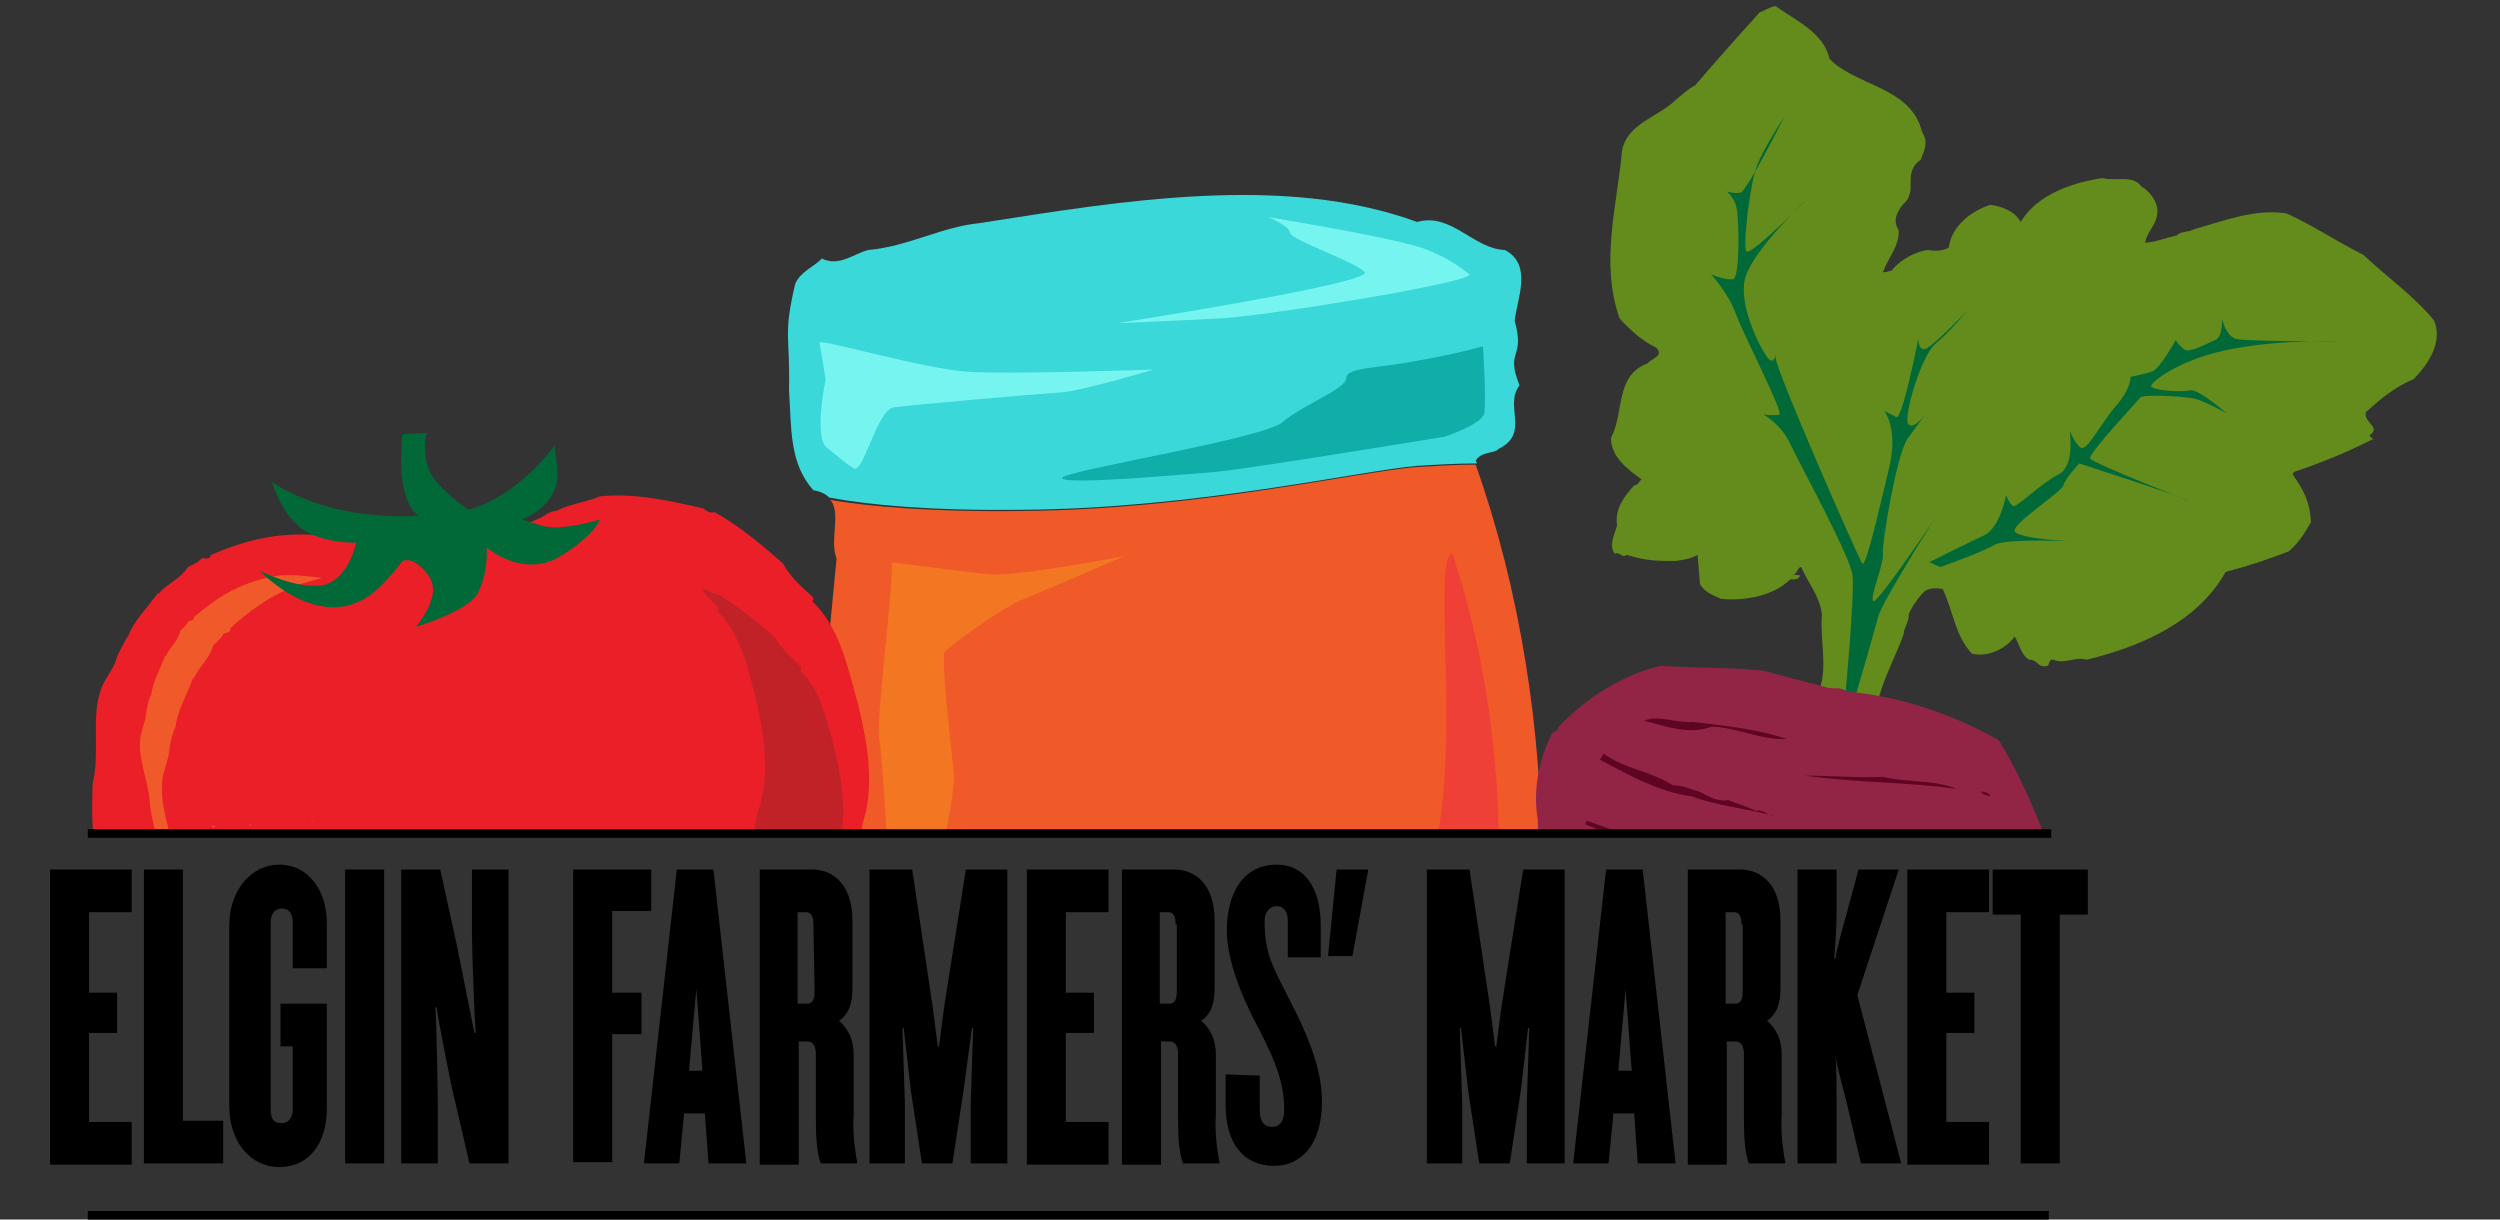
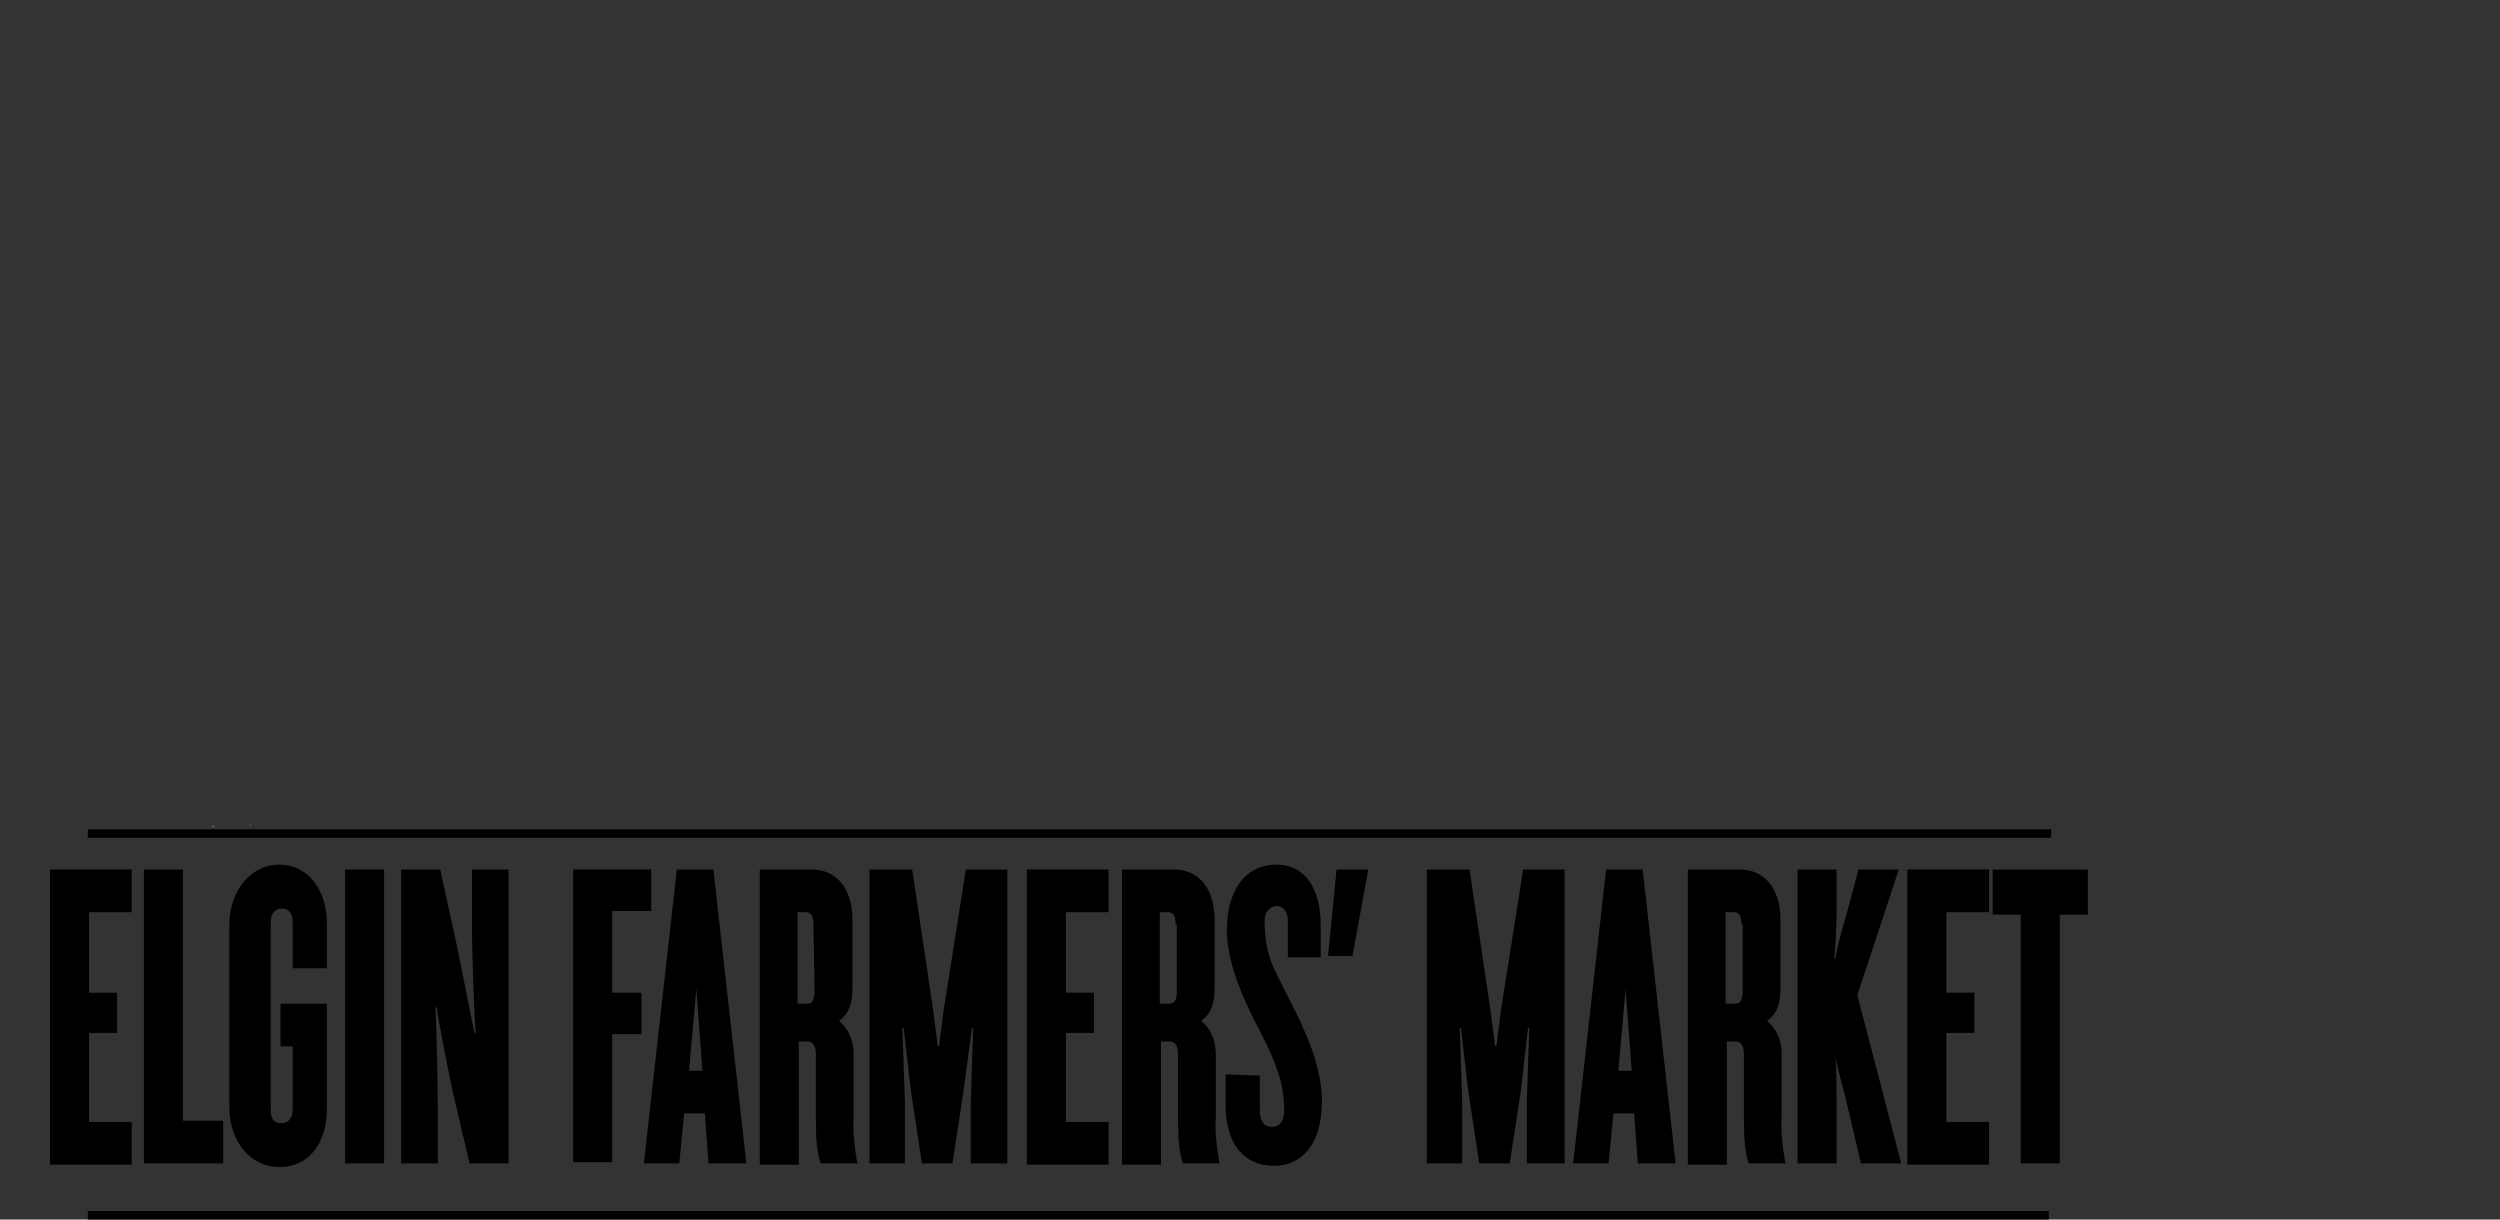
<svg xmlns="http://www.w3.org/2000/svg" xmlns:xlink="http://www.w3.org/1999/xlink" version="1.1" id="Layer_1" x="0px" y="0px" viewBox="0 0 205 100" style="enable-background:new 0 0 205 100;" xml:space="preserve">
  <rect x="0" y="0" width="205" height="100" fill="#333333" stroke="none" />
  <style type="text/css">
	.st0{clip-path:url(#SVGID_00000133512051828629211650000003246566783889485710_);}
	.st1{fill:#F05A28;}
	.st2{fill:#EE4036;}
	.st3{opacity:0.5;fill:#F6921E;}
	.st4{fill:#3AD8D8;}
	.st5{fill:#10ADA9;}
	.st6{fill:#76F4F0;}
	.st7{fill:#638C1C;}
	.st8{fill:#FFFFFF;}
	.st9{fill:#016938;}
	.st10{fill:#922545;}
	.st11{fill:#600423;}
	.st12{display:none;}
	.st13{display:inline;fill:#922545;}
	.st14{display:inline;fill:#AF1B4C;}
	.st15{display:inline;fill:#E5387F;}
	.st16{fill:#EA1F27;}
	.st17{fill:#C02227;}
	.st18{fill:#F05A2A;}
	.st19{opacity:0.3;fill:#FFFFFF;enable-background:new    ;}
</style>
  <g>
    <g>
      <defs>
-         <rect id="SVGID_1_" x="2.7" width="198.9" height="68.1" />
-       </defs>
+         </defs>
      <clipPath id="SVGID_00000152256108144561650690000006453470486303251333_">
        <use xlink:href="#SVGID_1_" style="overflow:visible;" />
      </clipPath>
      <g style="clip-path:url(#SVGID_00000152256108144561650690000006453470486303251333_);">
        <g>
          <g>
            <path class="st1" d="M68,66c-0.5,4,1.3,8.1,1.4,12.1c1,1.3,1.4,3,2.6,4.2c0.6,2.3,3.2,1.9,4.7,3c12.1,1.8,24.7,0,37.3-1.7       c2.5,0.6,4.9-0.7,6.8-1.8c1.9-0.4,1.9-2.9,3.9-3.3c1.7-2,0.9-5,1.7-7.3c0.1-11.2-1.8-23-5.4-33.1c-1.5,0-3.2,0.1-4.9,0.2       c-4.8,0.4-18.1,3.5-32.3,3.6c-7.7,0.1-12.7-0.4-15.7-0.9c0.9,1.1-0.1,3.3,0.5,4.8C68,52.2,67.1,59.3,68,66z" />
            <g>
              <path class="st2" d="M119.1,45.4c-1.9,0.1,1.3,19.1-2.4,27c-1.4,2.2-1.2,5.5-3.4,7.1c-1.3,0-2,0.9-2.9,1.6        c0.8-0.1,1.5-0.2,2.3-0.3c2,0.5,4-0.5,5.6-1.5c1.6-0.3,1.6-2.3,3.2-2.7c1.4-1.6,0.7-4.1,1.4-6C123,62.1,121.7,53.2,119.1,45.4        z" />
            </g>
-             <path class="st3" d="M73.1,46.1c0.3,1-1.3,12.8-1,14.5c0.3,1.7,0.9,12.4,0.8,13c-0.1,0.6,0.6,3,0.6,3s0.3,0.9,1.2,0.8       c0.9-0.1,3.8-11.9,3.5-14.1c-0.2-2.2-1.1-9.4-0.7-9.9c0.5-0.5,4.5-3.5,6.5-4.3s8.2-3.5,8.2-3.5s-8.9,1.7-11,1.5       S73.1,46.1,73.1,46.1z" />
          </g>
          <g>
            <g>
              <path class="st4" d="M83.9,41.8c14.2-0.1,27.6-3.2,32.3-3.6c1.6-0.1,3.3-0.2,4.9-0.2c0-0.1,0-0.1-0.1-0.2        c0.4-0.8,1.6-0.6,1.9-1c2.6-1.3,0.4-3.5,1.7-5.2c-1.2-3,0.5-2.1-0.4-5.3c0.2-1.8,1.5-4.6-0.8-5.8c-2.6-0.1-4.4-3.1-7.2-2.3        c-10.9-4-24.4-1.7-35.9,0.1c-3.1,0.3-5.8,1.9-9.1,2.2c-1.2,0.3-2.4,1.4-3.8,0.7c-0.7,0.7-1.8,1.1-2.2,2.1        c-1,4.3-0.4,4.1-0.5,8.7c0.2,3,0,6,2,8.2c0.6,0.1,1,0.3,1.3,0.6C71.2,41.4,76.3,41.9,83.9,41.8z" />
            </g>
            <path class="st5" d="M121.6,28.4c0,0,0.3,4.6,0.1,5.5c-0.2,0.9-3.2,1.9-3.2,1.9s-16.4,2.7-18.9,2.9c-2.5,0.2-12.4,1.1-12.5,0.5       c0-0.6,16.5-3.2,18.1-4.6s5.2-2.7,5.2-3.6c0-0.9,2.7-0.8,5.7-1.4C119.1,29.1,121.6,28.4,121.6,28.4z" />
            <path class="st6" d="M67.7,31.1c0,0-1,4.8,0.1,5.6c1,0.8,1.4,1.2,2.2,1.7c0.8,0.5,1.9-4.8,3.3-5c1.5-0.2,11.7-1.1,13.4-1.2       c1.6,0,7.9-1.9,7.9-1.9s-11.1,0.4-15,0.2c-3.8-0.2-12.5-2.8-12.4-2.4C67.3,28.6,67.7,31.1,67.7,31.1z" />
            <path class="st6" d="M120.5,22.5c0.1,0.7-16.7,3.4-20.3,3.6c-3.6,0.2-8.6,0.4-8.6,0.4s21.2-3.3,20.3-4.2s-6-2.6-6.1-3.2       s-1.8-1.3-1.8-1.3s8.5,1.4,11.4,2.2C118.3,20.6,120.5,22.5,120.5,22.5z" />
          </g>
        </g>
        <g>
          <g>
-             <path class="st7" d="M149,57c1-2,0.2-4.4,0.4-6.6c-0.2-1.6-1.1-2.5-1.7-3.9c-0.3,0-0.3,0.5-0.6,0.6c0.1,0.1,0.3,0,0.5,0.1       c-0.1,0.4-0.7,0.3-0.8,0.3c-1.4,1.4-3.8,1.8-5.7,1.6c-0.6-0.3-1.3-0.5-1.7-1.2l-0.2-2.4c-0.5,0.3-1.1,0.4-1.8,0.5       c-1.5,0-2.4,0-4-0.5c-0.4,0.3-0.6-0.3-1-0.1c-0.5-0.7,0-1.6,0.2-2.3c-0.2-1.3,0.5-2.3,1.4-3.3c0.3,0,0.4-0.3,0.6-0.5       c-1.1-0.8-2.5-1.8-2.5-3.4c1.1-2,0.3-5.1,3-6.1c0.3-0.4,1.4-0.6,0.7-1.3c-1.1-0.5-2.2-1.5-3-2.4c-1.6-4.6-0.2-9.2,0.2-13.7       c0.4-2.3,3-2.8,4.4-4.2c0.5-0.4,1-0.9,1.6-1.2c1.7-2,3.6-4.1,5.3-6c0.4-0.1,0.7-0.4,1.3-0.5c1.5,1.1,4,2.2,4.4,4.3       c2.2,2.3,6.7,2.3,7.6,6c0.5,0.8,0.3,1.3-0.1,2.3c-1.6,1.1-0.1,2.6-1.5,3.7c-0.5,0.7-0.8,1.3-0.3,2.1c0,1.4-0.8,2.1-1.3,3.4       c0.2,0.1,0.5-0.1,0.7-0.1c0.7-0.9,2-1.6,3-1.7c0.5,0.1,1.2,0.1,1.7-0.2c0.2-1.7,1.8-3,3.4-3.5c0.9,0.1,2,0.5,2.5,1.4       c1.3-2.2,4.1-3.2,6.7-3.6c1.1,0.3,2.5-0.3,3.2,0.7c0.7,0.4,1.4,1.3,1.3,2.2c-0.1,1-0.8,1.4-1,2.4c0.7,0,1.7-0.4,2.6-0.6       c0.4-0.4,0.9-0.2,1.4-0.5c2.5-0.7,5-1.7,7.6-1.3c2.2,1,4.1,2.3,6.3,3.4c1.9,1.8,4.2,3.4,5.8,5.4c0.7,1.7-0.4,3.5-1.7,4.8       c-1.5,0.6-2.8,1.7-3.9,2.7c-0.2,0.9,1.3,1.2,0.3,1.9c0,0.1,0.2,0.2,0.3,0.3c-2.2,1.1-4.1,1.9-6.5,2.7l-0.1,0.2       c0.9,1.3,1.4,2.2,1.5,3.9c-0.5,0.9-1,1.7-1.8,2.4c-2.1,0.8-3,1.1-5.2,1.7c-2.3,4.1-6.9,6.1-11.4,7.2c-0.9-0.3-1.8,0.4-2.7,0       c-0.4-0.1-0.3,0.3-0.5,0.5c-0.9,0.2-0.7-0.5-1.5-0.5c-0.7-0.4-0.8-1.3-1.2-1.9c-0.8,1.1-2.3,1.7-3.5,1.4       c-1.4-1.5-1.5-3.4-2.4-5.3c-0.5-0.1-1.1-0.1-1.5,0.2c-0.5,0.5-1,1.2-1.3,1.9c0.1,0.5-0.4,1.1-0.4,1.6c-0.6,1.7-1.7,3.7-2.1,5.5       " />
-             <path class="st8" d="M137.4,61" />
            <path class="st8" d="M154.3,23l0.2-0.4L154.3,23z" />
          </g>
          <path class="st9" d="M152,57.6c0,0,1.7-5.8,2-7c0.3-1.2,4.6-8,4.6-8s-4.7,7-5,6.7c-0.3-0.3,0.9-3.1,0.8-3.9s1.1-8,2-9.4      c1-1.4,1.7-2.3,1.7-2.3s-1.1,1.6-1.6,1.1c-0.5-0.4,1-5.6,2.2-6.6s2.6-2.7,2.6-2.7s-2.8,2.9-3.4,3.1c-0.6,0.2-0.6-0.8-0.6-0.8      s-1.3,6.6-1.8,6.4c-0.4-0.2-1-0.5-1-0.5s1.2,1.4,0.4,4.7s-1.9,8.2-2.2,7.8c-0.3-0.4-7.2-16.1-7.1-16.9c0.1-0.8,0,0.6-0.5,0.2      c-0.5-0.4-2.6-4.3-2-6.7c0.7-2.4,5.2-6.6,5.2-6.6s-4.8,4.9-5.1,4.4c-0.3-0.5,0.3-5.6,0.9-7.1s2.2-3.9,2.2-3.9s-3.1,6.2-3.6,6.2      c-0.5,0.1-1.1-0.1-1.1-0.1s0.7,0.6,0.8,1.4c0.2,0.8,0.3,5.7-0.3,5.8s-1.8-0.4-1.8-0.4s1.5,1.6,2.1,3.4c0.7,1.8,3.9,8,3.5,8.1      c-0.4,0.1-1.3,0-1.3,0s1.4,0.7,2.2,2.4s4.8,9,5.1,10.7c0.2,1.7-0.6,10.1-0.6,10.1L152,57.6z" />
          <path class="st9" d="M159.1,46.5c0,0,3.4-1.2,4.4-1.8c1-0.6,6.6-0.3,6.6-0.3s-4.9-0.2-4.9-0.9s3.9-3.2,4-3.7s1.3-1.8,1.3-1.8      s8,2.6,8.9,3s-7.8-3-8-3.4c-0.2-0.4,3.9-4.7,4.1-5s3.7-0.1,4.5,0.1c0.8,0.2,2.6,1.2,2.6,1.2s-2.3-2-3-1.9      c-0.7,0.2-3.4,0-3.2-0.4c0.2-0.4,2.4-2.2,6.7-3c4.3-0.8,8.7-0.6,8.7-0.6s-7.5,0-8.4-0.2s-1.2-1.7-1.2-1.7s0.1,1.6-0.6,1.8      c-0.7,0.3-2,1-2.4,0.8s-0.8-0.8-0.8-0.8s-1.3,2.4-2,2.6c-0.7,0.2-1.7,0.4-1.7,0.4s0.1,0.9-1.2,2.4c-1.3,1.5-2.4,3.8-2.9,3.4      c-0.5-0.4-0.9-1.4-0.9-1.4s0.5,2.9-0.9,3.6c-1.4,0.7-3.4,2.7-3.7,2.6c-0.3-0.1-0.6-0.9-0.6-0.9s-0.5,2.7-1.8,3.3      c-1.3,0.6-4.5,2.2-4.5,2.2L159.1,46.5z" />
          <path class="st10" d="M126.1,63.7L126.1,63.7c0.2-1.2,0.6-2.5,1.2-3.6c0.2-0.1,0.5-0.2,0.5-0.5c2.3-2.4,5.3-4.3,8.4-5      c3,0.2,5.5,0.1,8.4,0.4l5.3,1.4c0.5,0.1,1.1-0.1,1.5,0.3c4.4,0.4,8.6,1.8,12.5,4c1.8,2.9,3,5.9,4.3,9.2      c-0.3,1.5-1.1,2.5-1.5,3.9c0,0-4.3,17.3-4.8,18.9c-0.5,1.6-1.3,5.6-0.1,8.7c1.2,3-2.7,13.4-2.7,13.4l-6.6,16.3      c0,0-4,11.4-5.6,12.3c-1.6,0.8-7.6,11-7.8,11.7c-0.1,0.8-2.4,10-3.6,10.9c-1.2,1-3.6,1.8-4.2,1.3c-0.6-0.4-8.4-15.5-6.7-20.2      c1.6-4.7,2-31,2.3-31.1c0.3-0.1-1.3-12.3-1.3-12.3s3.3-21.6,1.8-23.5c-1.1-1.3-1.3-8.5-1.3-13C125.9,66.1,125.9,64.9,126.1,63.7      C126.1,63.7,126.1,63.7,126.1,63.7z" />
          <g>
            <path class="st11" d="M141.6,71.4c-4.2-1.2-7.3-2.7-11.5-4.1l-0.1,0.3C133.9,69.1,137.7,70.8,141.6,71.4z" />
            <path class="st11" d="M138.7,65.3c2.2,0.8,4.5,1,6.8,1.6c-0.6,0-0.9-0.6-1.5-0.4c-0.8-0.4-1.6-0.6-2.3-0.9       c-0.9,0.2-1.7-0.4-2.4-0.7c-0.8-0.2-1.2-0.5-2.1-0.5c-1.9-1.2-3.9-1.3-5.7-2.6l-0.3,0.5C133.8,63.7,136,64.9,138.7,65.3z" />
            <path class="st11" d="M140.3,59.6c2.1,0,4,1.1,6.2,1c-2.3-0.8-5.1-1.1-7.7-1.4c-1.4,0.1-2.8-0.6-4-0.1       C136.5,59.5,138.4,60.3,140.3,59.6z" />
            <path class="st11" d="M163.2,71.2c0.2,0.1,0.6,0.2,0.7,0c-2.5-1.3-5.3-1.1-8-0.7C158.2,71.2,160.6,70.7,163.2,71.2z" />
            <path class="st11" d="M160.5,64.7c-2-0.8-4-0.5-6.1-1c-2,0.1-4.2-0.1-6.4-0.1C152.2,64.2,156.3,64.1,160.5,64.7z" />
            <path class="st11" d="M163.2,65.3c0-0.3-0.6-0.4-0.8-0.4C162.6,65.2,162.9,65.2,163.2,65.3z" />
          </g>
        </g>
        <g class="st12">
          <path class="st13" d="M62.6,64.2c1-1.8,0.7-3.8,0.7-5.6c0.5,2.1,0.8,4.4,0.5,6.7c-0.5,3.6-1.8,6.9-3.7,9.9      c-0.4,0.7-0.8,1.4-1.2,2c-0.5,0.6-1,1.3-1.6,1.7c-1.4,1.1-2.6,2.4-3.7,3.7c-0.5,0.6-1.1,1.3-1.7,1.9c1.5,1.3,3,2.7,4.5,4.1      c-1,0.4-2,0.3-2.8-0.3c-0.5-0.3-0.9-0.7-1.4-1c-0.3-0.2-0.7-0.4-1-0.6c-0.1,0.1-0.1,0.1-0.2,0.2c0.5,0.7,0.9,1.3,1.4,2      c0,0.1,0,0.1-0.1,0.2c-0.4-0.1-0.8-0.2-1.2-0.4c-0.4-0.1-0.8-0.3-1.2-0.3c-0.5,0-0.9,0.3-1,0.8c-0.1,0.5-0.2,1.2-1,1.2      c-0.6,0-1.1-0.4-1.3-1.1c-0.1-0.1-0.1-0.3-0.1-0.5c-0.2-0.5,0-0.7,0.5-0.8c0.6-0.2,1.2-0.3,1.7-0.8c0.2-0.2,0.7-0.1,1-0.2      c0.4-0.1,0.9-0.1,1.3-0.1c-0.1-0.6-0.5-0.9-1.1-0.8c-0.4,0.1-0.8,0.3-1.2,0.5c-0.9,0.4-1.9,0.9-2.8,1.3      c-0.3,0.1-0.4,0.3-0.4,0.6c0,0.3,0,0.6,0,0.9c-0.1,0.3-0.3,0.6-0.5,0.7c-0.2,0.1-0.6-0.1-0.8-0.3c-0.3-0.2-0.5-0.6-0.9-1      c-0.3,0.6-0.5,1-0.7,1.4c-0.3,0.6-0.6,0.6-1.2,0.3c-1-0.6-1.4-0.5-1.9,0.5c-0.2,0.4-0.5,0.9-0.8,1.3c-0.2,0.2-0.6,0.3-0.8,0.3      c-0.2-0.1-0.4-0.5-0.5-0.7c-0.1-0.3,0-0.7,0-1.1c-2.4,0.5-4.8-0.1-7.1-0.2c-6.1-0.3-10.8-3.3-15.3-7c-0.6-0.5-1.2-0.9-1.7-1.5      c-0.5-0.5-0.9-1-1.3-1.6c-1.6-3-3.2-6-4.3-9.2c-0.5-1.4-0.3-2.8-0.2-4.3c0.4-6.1,2.5-11.6,5.5-16.7c0.7-1.2,1.7-2.1,2.5-3.2      c1.6-2.1,3.2-4.2,4.9-6.2c1.1-1.3,2.1-2.5,2.8-4c1.5-3.1,1.6-6.4,0.8-9.7c-0.3-1.1-0.3-2.2-0.5-3.4c0-0.1,0.1-0.3,0.1-0.6      c0.7,0.6,1.3,1.2,1.9,1.7c0.4-0.4,0.7-0.6,1-0.9c1-0.8,1.6-0.6,1.9,0.6c0.2,0.7,0.3,0.9,0.9,1.2c0-0.7,0.1-1.3,0.1-1.9      c0,0,0.1,0,0.1-0.1c0.1,0.2,0.2,0.3,0.2,0.5c0.5,2.6,1.5,5.1,2.9,7.4c2,3.2,4.8,5.2,8.5,6c0.5,0.1,1.1,0.1,1.6,0.4      c0.5,0.3,1,0.7,1.3,1.1c0.3,0.3,0.5,0.7,0.9,0.9c1.7,0.8,3.5,1.6,5.2,2.5c1.6,0.8,3.2,1.8,4.7,2.7c1.1,0.7,2.1,1.4,3.1,2.1      c0.6,0.4,1.1,0.9,1.6,1.4c0.8,0.8,1.5,1.7,2.2,2.5c0.8,0.9,0.7,2.1,0.7,3.2c0,0.1-0.2,0.3-0.3,0.2c-0.2-0.1-0.4-0.2-0.4-0.3      c-0.3-0.5-0.5-1.1-0.7-1.7c0-0.1-0.1-0.2-0.2-0.3C60.9,56.5,61.5,60.4,62.6,64.2z M29.1,36.7c-0.5,1-1,1.9-1.3,2.8      c-0.8,2.4-2,4.5-3.4,6.6c-0.6,0.9-1.2,1.8-1.8,2.8c-1.6,2.7-2.8,5.5-3.3,8.6c-0.1,0.5-0.2,1,0.2,1.5c0.5,0.5,0.6,1.1,0.6,1.7      c0,3.9,0.6,7.6,1.9,11.3c1.1,2.9,2.5,5.7,4.8,7.9c1.2,1.1,2.6,2.1,3.9,3.1c0.3,0.3,0.6,0.5,0.8,0.8c0.8,1.4,2.3,1.6,3.6,2.2      c0.2-0.9,0-1-0.7-1.1c-0.2,0-0.4,0-0.6-0.1c-0.5-0.1-0.6-0.4-0.4-0.8c0.3-0.4,0.2-0.7,0-1c-1.9-3.7-3.8-7.5-5.6-11.2      c-0.8-1.5-1.3-3.1-1.4-4.7c-0.2-2.4-0.4-4.9-0.6-7.4c0.1,0.3,0.2,0.5,0.2,0.6c0.2,1.1,0.5,2.1,0.6,3.2c0.5,3.7,1.5,7.2,3.3,10.5      c1.3,2.5,2.7,5,4.1,7.5c0.7,1.2,1.6,2.3,2.9,3c0.5,0.3,1,0.3,1.5-0.1c-4.6-9.8-6.2-20.1-6.2-30.8c0.1,0.1,0.2,0.2,0.2,0.2      c0.1,0.2,0.2,0.5,0.2,0.7c0.4,2.3,0.8,4.6,1.2,6.9c0.4,2.6,0.7,5.3,1.1,7.9c0.3,1.8,0.6,3.5,1,5.2c0.4,2.1,1.6,3.8,3.3,5.4      c0.2-1.6,0.4-2.9,0.4-4.3c-0.1-3-0.2-6-0.4-9c-0.1-0.9-0.3-1.8-0.6-2.7c-0.4-1.2-0.7-4.2-0.5-5.4c0.1,0.3,0.1,0.4,0.2,0.6      c0.5,2.4,1.1,4.8,1.6,7.3c0.6,2.8,1.1,5.7,1,8.6c-0.1,1.7-0.2,3.4-0.4,5.1c-0.1,1-0.4,1.9-1.1,2.6c-0.1,0.1-0.2,0.2-0.2,0.3      c0,0.5,0.5,1.3,1.1,1.5c0.7,0.2,1.4-0.1,1.7-0.7c0.1-0.3,0.2-0.5,0.3-0.8c0.2-0.7,0.5-1.1,1.2-1.4c0.5-0.2,0.8-0.7,0.8-1.2      c0.1-0.8,0.1-1.7,0.1-2.5c-0.1-1.9-0.2-3.8-0.4-5.7c0.4,0.9,0.7,1.9,0.9,2.9c0.1,0.5,0.3,0.8,0.7,0.9c0,1.7,0,3.3,0,4.9      c0,0.5-0.1,1-0.3,1.5c-0.2,0.5-0.2,0.8,0.1,1.2c1.1-0.6,2.2-1.2,2.8-2.4c0.5-1,1.2-1.8,2.1-2.4c1.6-1.1,2.6-2.7,3.1-4.6      c0.5-1.9,1.1-3.8,1.6-5.8c0.2-0.7,0.4-1.3,0.5-2c0.4-2.3,0.1-4.6-0.3-6.9c-0.1-0.4,0-0.8-0.2-1c-0.9-1.1-0.9-2.4-1-3.8      c0.5-0.1,0.7,0.1,0.9,0.5c0.8,1.3,1.1,2.8,1.2,4.2c0.3,3.7,0.6,7.3,0.8,11c0,0.5,0.1,1.1,0.2,1.7c0.6-0.7,1-1.4,0.9-2.2      c-0.2-1.4,0.1-2.8,0.4-4.2c0.2-0.7,0.3-1.5,0.3-2.3c0-1.4-0.2-2.7-0.3-4.1c-0.3-3.4-0.8-6.6-2.5-9.6c-1.1-1.9-2.3-3.6-4.3-4.7      c-3.3-1.7-6.6-3.5-9.9-5.1c-1.1-0.5-2.3-1.1-3.5-1.3c-2-0.3-3.3-1.4-4.5-2.9c-0.5-0.6-1-1.3-1.6-1.8c-0.6-0.5-1.2-0.9-2-1.4      c0,0.5-0.1,0.7,0,1c0.1,0.7,0.2,1.4,0.2,2.1c0.1,1-0.1,1.9-0.8,2.6C29.5,37.5,29.3,37.2,29.1,36.7z M29.3,83.7      c-0.6-0.2-1.1-0.3-1.6-0.5c-0.2-0.1-0.3-0.3-0.4-0.4c-0.4-0.6-0.8-1.2-1.2-1.7c-0.7-0.8-1.6-1.6-2.3-2.4c-1.3-1.7-2-3.7-2.9-5.7      c-1.2-2.8-2-5.7-1.7-8.9c0.1-0.9-0.3-1.6-0.9-2.4c0.1,0.5,0.2,0.8,0.4,1.2c-0.5-0.3-0.6-0.5-0.6-0.9c0-0.3,0.1-0.6,0.1-0.9      c0.4-4.6,1.7-9,3.3-13.4c0.7-1.9,1.5-3.9,2.8-5.5c0.7-0.9,1.4-1.7,2-2.6c0.5-0.8,0.7-1.7,1.1-2.6c0.4-0.8,0.3-1.6,0.2-2.6      c-0.1,0.2-0.2,0.3-0.2,0.4c-1.4,2.9-3.3,5.5-5.3,8c-0.7,0.9-1.4,1.8-2.1,2.7c-0.8,1.2-1.5,2.5-2.3,3.7c-0.5,0.8-1.2,1.4-2.2,1.7      c-0.3,0.1-0.6,0.4-0.8,0.6c-3.3,4.9-5.6,10.1-5.8,16.1c0,1-0.3,2,0.2,2.9c0.6,0.9,0.7,2,0.9,3c0.1,0.4,0.1,0.8,0.3,1.2      c0.8,1.8,1.6,3.5,2.5,5.2c0.2,0.5,0.6,0.9,0.9,1.2c0.9,0.9,1.9,1.8,2.9,2.7c0.3,0.3,0.7,0.5,1.1,0.8c0,0,0.1-0.1,0.1-0.1      c-0.2-0.6-0.4-1.1-0.6-1.8c0.5,0.3,0.9,0.5,1.2,0.8c1,0.8,1.9,1.6,2.9,2.4c0.7,0.6,1.5,1,2.4,0.9c1.7-0.2,2.7,0.5,3.4,2      c0.1,0.2,0.3,0.3,0.5,0.4c1.4,0.3,2.9,0.6,4.3,0.9c0.5,0.1,1,0.1,1.4-0.4c-0.3-0.7-0.4-0.8-1.4-1c-1-0.3-2-0.6-3-0.9      c-0.5-0.2-0.7-0.6-0.4-1.1c0.3-0.5,0.2-0.9-0.4-1c-0.1,0-0.3-0.1-0.4-0.2c-5.4-2.9-9.5-6.9-11.9-12.6c-0.6-1.4-1-2.8-1.1-4.3      c0.1,0.1,0.2,0.3,0.2,0.5c1.8,4.4,4.1,8.3,7.7,11.5c1.3,1.2,2.6,2.4,4.5,2.9c0.1,0,0.2,0.1,0.3,0.3C27.9,84,28.5,84.2,29.3,83.7      z M37.2,87.6c0-0.1,0-0.1,0-0.2c-2-0.6-4-1.2-6-1.8c0,0.1-0.1,0.1-0.1,0.2c0.2,0.1,0.3,0.3,0.5,0.4c0.5,0.4,1.1,0.6,1.5,1      c0.8,0.7,1.7,1,2.8,0.7C36.3,87.9,36.8,87.7,37.2,87.6z M30.9,85.5c-0.5-0.5-1-0.9-1.5-1.3C29.1,85.4,29.5,85.8,30.9,85.5z" />
-           <path class="st14" d="M29.1,36.7c0.3,0.5,0.4,0.8,0.6,1.2c0.8-0.8,0.9-1.7,0.8-2.6c-0.1-0.7-0.2-1.4-0.2-2.1c0-0.3,0-0.5,0-1      c0.7,0.5,1.4,0.9,2,1.4c0.6,0.5,1.1,1.1,1.6,1.8c1.1,1.6,2.5,2.6,4.5,2.9c1.2,0.2,2.4,0.7,3.5,1.3c3.3,1.7,6.6,3.4,9.9,5.1      c2,1,3.3,2.8,4.3,4.7c1.7,3,2.2,6.3,2.5,9.6c0.1,1.4,0.3,2.7,0.3,4.1c0,0.8-0.1,1.6-0.3,2.3c-0.3,1.4-0.6,2.8-0.4,4.2      c0.1,0.8-0.3,1.5-0.9,2.2c-0.1-0.6-0.1-1.1-0.2-1.7c-0.3-3.7-0.5-7.3-0.8-11c-0.1-1.5-0.4-2.9-1.2-4.2c-0.2-0.4-0.5-0.6-0.9-0.5      c0.1,1.3,0.1,2.6,1,3.8c0.2,0.3,0.2,0.7,0.2,1c0.3,2.3,0.7,4.6,0.3,6.9c-0.1,0.7-0.4,1.3-0.5,2c-0.5,1.9-1.1,3.8-1.6,5.8      c-0.5,1.9-1.4,3.5-3.1,4.6c-0.9,0.6-1.6,1.4-2.1,2.4c-0.5,1.2-1.7,1.8-2.8,2.4c-0.3-0.4-0.3-0.8-0.1-1.2c0.2-0.5,0.3-1,0.3-1.5      c0-1.6,0-3.3,0-4.9c-0.4,0-0.6-0.4-0.7-0.9c-0.2-1-0.5-2-0.9-2.9c0.1,1.9,0.3,3.8,0.4,5.7c0,0.8,0,1.7-0.1,2.5      c0,0.6-0.3,1-0.8,1.2c-0.6,0.3-1,0.8-1.2,1.4c-0.1,0.3-0.2,0.6-0.3,0.8c-0.3,0.6-1,0.9-1.7,0.7c-0.5-0.1-1.1-0.9-1.1-1.5      c0-0.1,0.1-0.2,0.2-0.3c0.7-0.7,1-1.6,1.1-2.6c0.1-1.7,0.3-3.4,0.4-5.1c0.1-2.9-0.4-5.8-1-8.6c-0.5-2.4-1.1-4.8-1.6-7.3      c0-0.2-0.1-0.3-0.2-0.6c-0.2,1.2,0.2,4.2,0.5,5.4c0.3,0.9,0.5,1.8,0.6,2.7c0.2,3,0.4,6,0.4,9c0,1.4-0.3,2.8-0.4,4.3      c-1.7-1.6-2.9-3.3-3.3-5.4c-0.4-1.7-0.7-3.5-1-5.2c-0.4-2.6-0.7-5.3-1.1-7.9c-0.3-2.3-0.8-4.6-1.2-6.9c0-0.3-0.2-0.5-0.2-0.7      c0-0.1-0.1-0.1-0.2-0.2c-0.1,10.7,1.6,21,6.2,30.8c-0.5,0.4-1,0.4-1.5,0.1c-1.3-0.7-2.2-1.7-2.9-3c-1.4-2.5-2.7-5-4.1-7.5      c-1.8-3.3-2.8-6.8-3.3-10.5c-0.1-1.1-0.4-2.1-0.6-3.2c0-0.2-0.1-0.3-0.2-0.6c0.2,2.6,0.4,5,0.6,7.4c0.1,1.7,0.6,3.2,1.4,4.7      c1.9,3.7,3.7,7.5,5.6,11.2c0.2,0.4,0.2,0.7,0,1c-0.3,0.4-0.1,0.7,0.4,0.8c0.2,0,0.4,0,0.6,0.1c0.7,0.1,0.9,0.2,0.7,1.1      c-1.3-0.6-2.8-0.8-3.6-2.2c-0.2-0.3-0.5-0.6-0.8-0.8c-1.3-1.1-2.6-2-3.9-3.1c-2.4-2.1-3.7-4.9-4.8-7.9      c-1.4-3.6-1.9-7.4-1.9-11.3c0-0.6-0.1-1.2-0.6-1.7c-0.4-0.4-0.3-1-0.2-1.5c0.5-3.1,1.7-5.9,3.3-8.6c0.6-0.9,1.1-1.9,1.8-2.8      c1.4-2.1,2.5-4.3,3.4-6.6C28.1,38.6,28.6,37.7,29.1,36.7z" />
          <path class="st14" d="M29.3,83.7c-0.8,0.5-1.3,0.3-1.8-0.3c-0.1-0.1-0.2-0.2-0.3-0.3c-1.8-0.5-3.1-1.7-4.5-2.9      c-3.6-3.1-5.9-7.1-7.7-11.5c-0.1-0.2-0.1-0.3-0.2-0.5c0.1,1.5,0.5,2.9,1.1,4.3c2.4,5.7,6.6,9.7,11.9,12.6      c0.1,0.1,0.2,0.2,0.4,0.2c0.6,0.2,0.7,0.5,0.4,1c-0.3,0.5-0.1,0.9,0.4,1.1c1,0.3,2,0.6,3,0.9c1,0.3,1.1,0.3,1.4,1      c-0.4,0.4-0.8,0.5-1.4,0.4c-1.4-0.3-2.9-0.6-4.3-0.9c-0.2,0-0.4-0.2-0.5-0.4c-0.7-1.5-1.7-2.2-3.4-2c-0.9,0.1-1.7-0.3-2.4-0.9      c-1-0.8-1.9-1.6-2.9-2.4c-0.3-0.3-0.7-0.5-1.2-0.8c0.2,0.7,0.4,1.3,0.6,1.8c0,0-0.1,0.1-0.1,0.1c-0.4-0.2-0.8-0.5-1.1-0.8      c-1-0.9-1.9-1.8-2.9-2.7c-0.4-0.4-0.7-0.8-0.9-1.2c-0.9-1.7-1.7-3.5-2.5-5.2c-0.2-0.4-0.2-0.8-0.3-1.2c-0.2-1-0.3-2.1-0.9-3      c-0.6-0.8-0.3-1.9-0.2-2.9c0.1-6,2.5-11.2,5.8-16.1c0.2-0.3,0.5-0.5,0.8-0.6c0.9-0.3,1.6-0.9,2.2-1.7c0.8-1.2,1.5-2.5,2.3-3.7      c0.6-0.9,1.3-1.8,2.1-2.7c2.1-2.5,3.9-5.1,5.3-8c0-0.1,0.1-0.2,0.2-0.4c0.1,1,0.2,1.8-0.2,2.6c-0.4,0.8-0.7,1.8-1.1,2.6      c-0.6,0.9-1.3,1.8-2,2.6c-1.3,1.7-2.1,3.6-2.8,5.5c-1.6,4.3-2.9,8.7-3.3,13.4c0,0.3-0.1,0.6-0.1,0.9c0,0.4,0.1,0.6,0.6,0.9      c-0.1-0.4-0.2-0.7-0.4-1.2c0.6,0.8,0.9,1.6,0.9,2.4c-0.2,3.1,0.6,6,1.7,8.9c0.8,2,1.5,4,2.9,5.7c0.7,0.9,1.6,1.6,2.3,2.4      c0.5,0.5,0.8,1.2,1.2,1.7c0.1,0.2,0.3,0.3,0.4,0.4C28.2,83.4,28.7,83.5,29.3,83.7z" />
          <path class="st14" d="M37.2,87.6c-0.5,0.1-0.9,0.3-1.4,0.4c-1,0.3-1.9,0-2.8-0.7c-0.4-0.4-1-0.7-1.5-1c-0.2-0.1-0.3-0.3-0.5-0.4      c0-0.1,0.1-0.1,0.1-0.2c2,0.6,4,1.2,6,1.8C37.2,87.5,37.2,87.6,37.2,87.6z" />
          <path class="st14" d="M30.9,85.5c-1.4,0.3-1.8-0.1-1.5-1.3C29.9,84.6,30.4,85,30.9,85.5z" />
          <path class="st15" d="M29.9,41c0,0-6.5,10.4-6.7,12s-0.7,7.3-0.7,7.3l0.6,4.2c0,0,0.9-9.3,2.1-10.4c1.1-1.1,4.1-4.4,4.2-5.5      C29.5,47.4,29.9,41,29.9,41z" />
          <path class="st15" d="M19.3,48.8c0,0-0.2,0.3-0.5,0.7c-1.2,1.8-4.4,6.3-5.1,6.8c-0.9,0.7-2.5,5.1-2.4,5.7s2.5-1.5,3.5-2.4      s1.1-2.4,2.1-4.9C17.8,52.3,19.3,48.8,19.3,48.8z" />
        </g>
        <g>
          <path class="st16" d="M35.4,45.5c2.4-1.6,6.5-1.9,8.6-2.9c0.6-0.2,1-0.7,1.6-0.7c1.2-0.6,2.4-0.7,3.6-1.2c2.9-0.3,5.9,0.4,8.5,1      c0.2,0.2,0.5,0.4,0.9,0.3c2,1.1,3.9,2.7,5.6,4.2c0.6,1.1,1.5,1.9,2.5,2.8c-0.1,0.1,0.1,0.2-0.1,0.3c2,1.9,2.7,4.6,3.4,7.1      c0.9,3.3,1.7,6.9,1,10.2c-0.8,2.3-0.5,5.9-1.8,8.1c-3.7,7.9-7.2,11.2-20.5,14c-0.2,0.2-2.9-0.2-2.8,0.1c-3.3,1.4-5.4,2-8.5,2.3      c-5.8,0.5-12.4,0.2-17.6-2c-3.4-1.8-4.6-4.7-7.3-7.2c-0.9-1.8-2.1-3.5-2.8-5.4c-0.3-1.6-1.5-3.5-1.4-5c-0.8-1.9-0.8-4.9-0.7-7.3      c0.6-2.2-0.1-5.4,0.6-7.4c0.2-1,1.2-1.9,1.4-3c0.3-0.5,0.6-1.3,0.9-1.6c0.4-1.2,1.6-2.4,2.4-3.5l0-0.1l0.1,0.1      c0.6-0.8,1.8-1.2,2.4-2.2c0.4-0.2,0.9-0.4,1.1-0.7c0.2-0.1,0.7,0.2,0.8-0.3c3.3-1.4,6.3-2.1,10.6-1.4      C30.5,44.6,35.4,45.5,35.4,45.5" />
          <path class="st17" d="M68.3,60.9c-0.6-2.1-1-4.3-2.7-5.9c0.2-0.1,0-0.2,0.1-0.3c-0.8-0.8-1.6-1.4-2.1-2.4      c-1.5-1.3-3.1-2.6-4.8-3.6c-0.3,0-0.5-0.1-0.8-0.3c-0.2,0-0.3-0.1-0.5-0.1c0.4,0.5,0.9,1,1.4,1.5c-0.1,0.1,0.1,0.2-0.1,0.3      c1.8,1.7,2.4,4.2,3,6.5c0.8,3,1.3,6.3,0.6,9.2c-0.8,2.1-0.7,5.3-2,7.2C56.4,80,53,82.9,40.1,85c-0.2,0.2-0.8,0-0.8,0.3      c-3.2,1.1,8.4,1.5,8.6,1.4c12.1-2,15.3-4.5,19-10.9c1.3-1.7,1.2-4.6,1.9-6.5C69.5,66.6,69,63.7,68.3,60.9" />
          <path class="st18" d="M14.6,73c-0.1-0.6-0.3-1.2-0.3-1.8c0.1-2.1-1.2-4.8-1-6.8c-0.1-0.9,0.6-2.1,0.6-3.1      c0.1-0.5,0.3-1.4,0.5-1.7c0.1-1.2,0.9-2.6,1.4-3.9l0-0.1l0.1,0c0.4-0.9,1.3-1.6,1.6-2.7c0.3-0.3,0.7-0.6,0.8-0.9      c0.2-0.2,0.6,0,0.6-0.5c2.2-2,4.4-3.4,7.5-4.1c-1.3-0.2-2.7-0.3-3.6-0.2c-3,0.5-4.9,1.7-6.9,3.4c0,0.4-0.3,0.2-0.5,0.4      c-0.1,0.3-0.4,0.5-0.6,0.7c-0.2,0.9-0.9,1.4-1.2,2.1l-0.1,0l0,0.1c-0.4,1-1,2.1-1.1,3.1c-0.2,0.2-0.3,0.9-0.4,1.3      c0,0.8-0.5,1.7-0.5,2.4c-0.2,1.6,0.8,3.7,0.8,5.4c0.3,1.8,0.8,3.8,1.6,5C13.8,71.7,14.2,72.3,14.6,73" />
          <path class="st9" d="M26.4,48c2.2-0.4,2.8-3.5,2.8-3.5s-2.6,0.1-4.4-1.1c-1.8-1.3-2.5-3.9-2.5-3.9s4.1,3.2,12,2.8      c-0.1-0.1-0.2-0.2-0.3-0.3c-1.6-1.7-1-6.4-1-6.4l2-0.1c0,0-0.4,1.2,0.1,2.8c0.4,1.4,2.6,3,3.3,3.5c3.8-1,6.7-4.7,7.1-5.3      c-0.1,0.4,0.5,2.3,0,3.6c-0.7,1.8-2.7,2.5-2.7,2.5l1.6,0.5c1.6,0.5,4.8-0.5,4.8-0.5s-0.4,1.3-3.4,3.1c-3,1.7-5.9-0.8-5.9-0.8      s0.2,1.9-0.7,3.7c-0.7,1.5-5.1,2.8-5.1,2.8s2.2-2.5,1.1-4.1C34,45.5,33,46,33,46s-1.8,2.5-3.3,3.2c-4.1,2.2-8.4-2.4-8.4-2.4      S24.2,48.3,26.4,48" />
        </g>
      </g>
    </g>
    <path d="M57.3,80.7v0.4V80.7z" />
    <g>
      <path d="M4.1,95.4V71.3h6.7v3.5H7.3v6.6h2.3v3.3H7.3v7.3h3.5v3.5H4.1z" />
      <path d="M18.3,95.4h-6.5V71.3H15v20.6h3.3L18.3,95.4L18.3,95.4z" />
      <path d="M24,85.8H23v-3.5h3.8v8.6c0,2.9-1.5,4.8-3.9,4.8c-2.3,0-4.1-2-4.1-5V75.9c0-2.9,1.8-5,4.1-5c2.3,0,3.9,2,3.9,4.8v3.7H24    v-3.8c0-0.7-0.3-1.1-0.9-1.1c-0.6,0-0.9,0.5-0.9,1.1V91c0,0.7,0.2,1.1,0.9,1.1c0.6,0,0.9-0.5,0.9-1.1V85.8z" />
      <path d="M28.3,95.4V71.3h3.2v24.1H28.3z" />
      <path d="M36.1,71.3l1.4,6.4c0.3,1.5,1.1,5.5,1.4,7H39c-0.1-1.3-0.3-6.9-0.3-8.2v-5.2h3v24.1h-3.2l-1.4-6c-0.3-1.4-1.1-5.4-1.3-6.8    h-0.1c0.1,1.3,0.2,6.8,0.2,8l0,4.8h-3V71.3L36.1,71.3L36.1,71.3z" />
      <path d="M50.2,74.7v6.7h2.4v3.4h-2.4v10.5H47V71.3h6.4v3.4L50.2,74.7L50.2,74.7z" />
      <path d="M56.1,91.3l-0.4,4.1h-2.9l2.7-24.1h3l2.7,24.1h-3.1l-0.3-4.1H56.1z M57.6,87.8l-0.5-6.7l-0.6,6.7H57.6z" />
      <path d="M70.3,95.4h-3c-0.3-0.9-0.4-1.9-0.4-3.7v-5.2c0-0.7-0.2-1.1-0.7-1.1h-0.7v10.1h-3.2V71.3h4.3c1.6,0,3.3,1.1,3.3,4.2V81    c0,1.1-0.2,2.1-1.1,2.7c0.8,0.7,1.2,1.6,1.2,2.8v4.9C69.9,92.9,70.1,94.2,70.3,95.4z M66.7,75.8c0-0.7-0.2-1-0.6-1h-0.7v7.5h0.8    c0.4,0,0.6-0.3,0.6-1L66.7,75.8L66.7,75.8z" />
      <path d="M82.6,95.4h-3v-5l0.2-6.1h-0.1L79,89.5l-0.9,5.9h-2.5l-0.9-5.9l-0.6-5.2H74l0.2,6.1v5h-2.9V71.3h3.5l1.7,11.4l0.4,3.1h0.1    l0.4-3.1l1.8-11.4h3.4L82.6,95.4L82.6,95.4z" />
      <path d="M84.2,95.4V71.3h6.7v3.5h-3.5v6.6h2.3v3.3h-2.3v7.3h3.5v3.5H84.2z" />
      <path d="M100,95.4h-3c-0.3-0.9-0.4-1.9-0.4-3.7v-5.2c0-0.7-0.2-1.1-0.7-1.1h-0.7v10.1h-3.2V71.3h4.3c1.6,0,3.3,1.1,3.3,4.2V81    c0,1.1-0.2,2.1-1.1,2.7c0.8,0.7,1.2,1.6,1.2,2.8v4.9C99.6,92.9,99.8,94.2,100,95.4z M96.4,75.8c0-0.7-0.2-1-0.6-1h-0.7v7.5h0.8    c0.4,0,0.6-0.3,0.6-1V75.8z" />
      <path d="M103.3,88.2V91c0,0.9,0.3,1.4,1,1.4c0.7,0,1-0.5,1-1.4c0-2.2-0.7-3.9-1.9-6.3c-1.2-2.2-2.8-5.6-2.8-8.4    c0-3,1.3-5.4,4.1-5.4c2.2,0,3.6,1.8,3.6,5v2.6h-2.7v-3c0-0.8-0.4-1.2-0.9-1.2c-0.5,0-1,0.4-1,1.2c0,2.8,0.7,3.8,2,6.4    c1.4,2.7,2.7,5.6,2.7,8.4c0,3.8-1.9,5.3-3.9,5.3c-2.5,0-4-1.8-4-5v-2.5L103.3,88.2L103.3,88.2z" />
      <path d="M110.9,78.4h-2l0.7-7.1h2.6L110.9,78.4z" />
      <path d="M128.2,95.4h-3v-5l0.2-6.1h-0.1l-0.6,5.2l-0.9,5.9h-2.5l-0.9-5.9l-0.6-5.2h-0.1l0.2,6.1v5h-2.9V71.3h3.5l1.7,11.4l0.4,3.1    h0.1l0.4-3.1l1.8-11.4h3.4V95.4z" />
      <path d="M132.3,91.3l-0.4,4.1H129l2.7-24.1h3l2.7,24.1h-3.1l-0.3-4.1H132.3z M133.8,87.8l-0.5-6.7l-0.6,6.7H133.8z" />
      <path d="M146.4,95.4h-3c-0.3-0.9-0.4-1.9-0.4-3.7v-5.2c0-0.7-0.2-1.1-0.7-1.1h-0.7v10.1h-3.2V71.3h4.3c1.6,0,3.3,1.1,3.3,4.2V81    c0,1.1-0.2,2.1-1.1,2.7c0.8,0.7,1.2,1.6,1.2,2.8v4.9C146,92.9,146.2,94.2,146.4,95.4z M142.8,75.8c0-0.7-0.2-1-0.6-1h-0.7v7.5h0.8    c0.4,0,0.6-0.3,0.6-1V75.8z" />
      <path d="M155.9,95.4h-3.3l-1.2-5.1c-0.2-0.8-0.8-3-0.9-3.7h0c0.1,0.7,0.1,2.9,0.1,3.8v5h-3.2V71.3h3.2v3.6c0,0.8-0.1,3-0.2,3.7    h0.1c0.1-0.8,0.7-2.9,0.9-3.6l1-3.7h3.3l-3.4,10.3L155.9,95.4z" />
      <path d="M156.4,95.4V71.3h6.7v3.5h-3.5v6.6h2.3v3.3h-2.3v7.3h3.5v3.5H156.4z" />
      <path d="M168.9,75v20.4h-3.2V75h-2.3v-3.7h7.8V75H168.9z" />
    </g>
    <g>
      <rect x="7.2" y="68" width="161" height="0.7" />
    </g>
    <g>
      <rect x="7.2" y="99.3" width="160.8" height="0.7" />
    </g>
    <path class="st19" d="M25.6,67.4L25.6,67.4c0.1,0,0-0.1,0-0.1C25.6,67.3,25.6,67.3,25.6,67.4z" />
    <path class="st19" d="M25.5,67.1C25.5,67.1,25.5,67.1,25.5,67.1c0,0,0,0.1,0.1,0.1C25.6,67.2,25.5,67.1,25.5,67.1z" />
    <path class="st19" d="M20.4,67.6c0.1,0,0.1,0.1,0.2,0.1C20.6,67.6,20.5,67.6,20.4,67.6z" />
    <path class="st19" d="M17.6,67.8C17.5,67.8,17.5,67.8,17.6,67.8c-0.1-0.1-0.1-0.1-0.2-0.1C17.4,67.8,17.5,67.9,17.6,67.8z" />
  </g>
</svg>